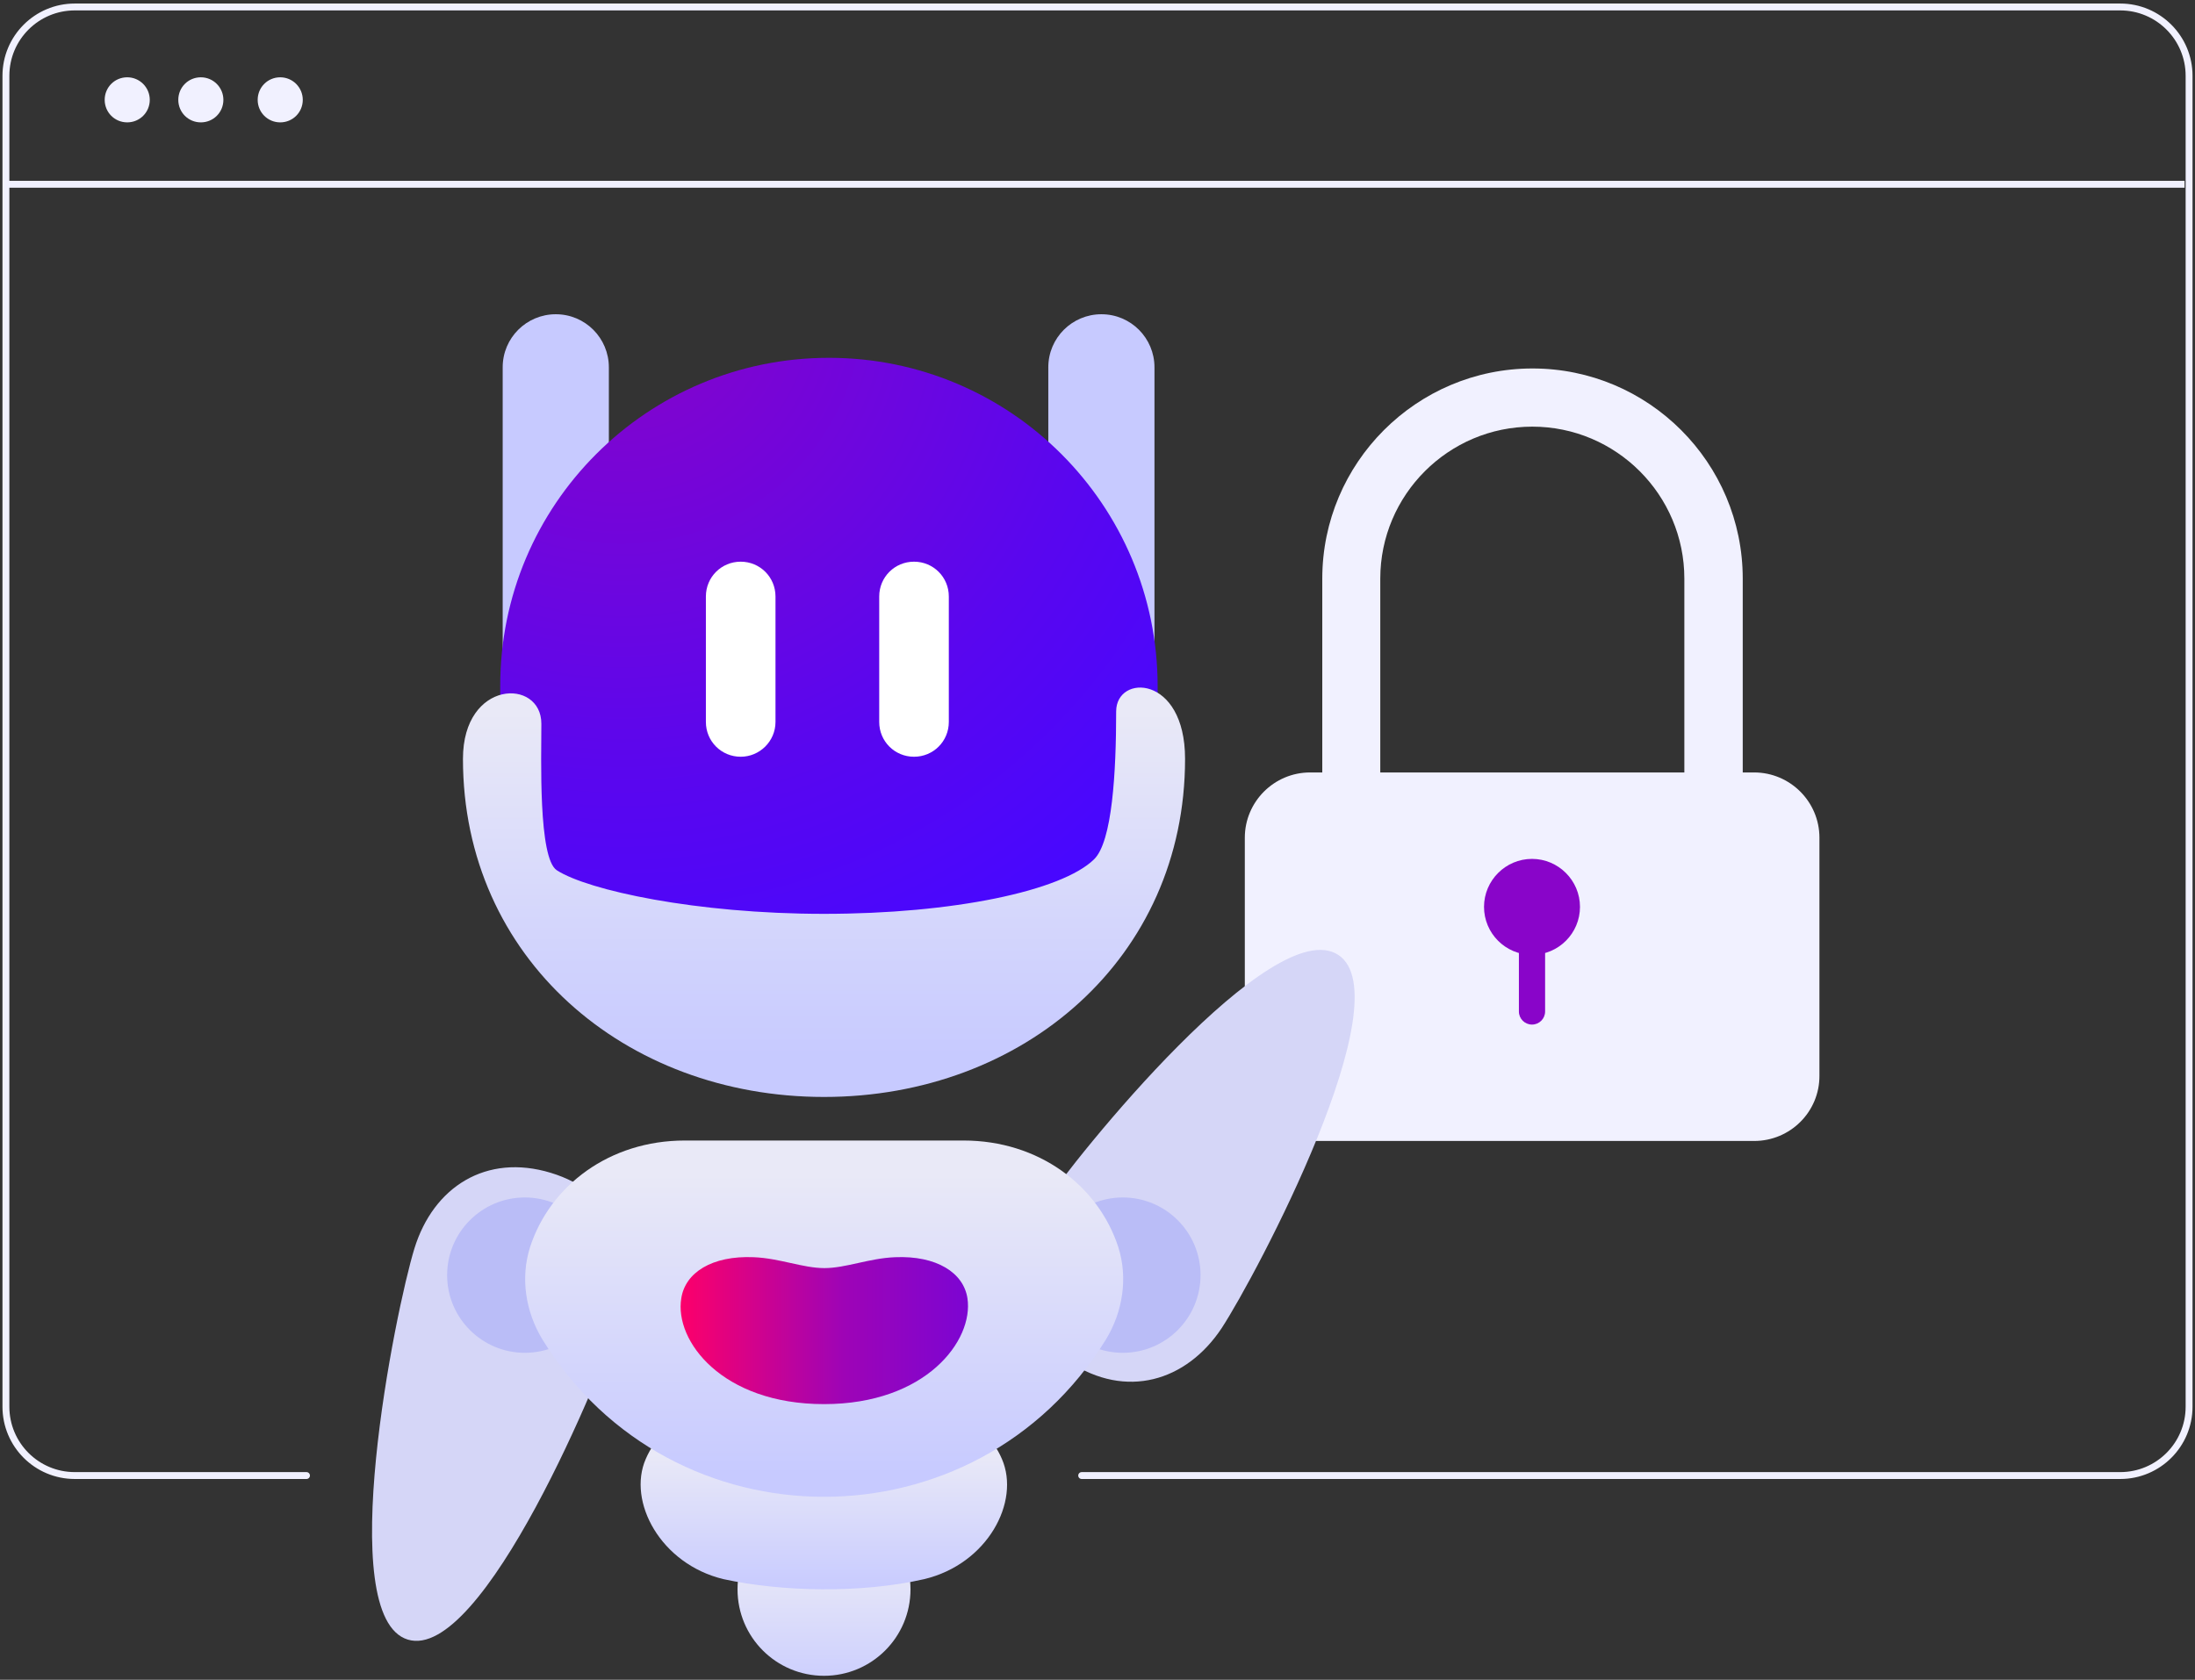
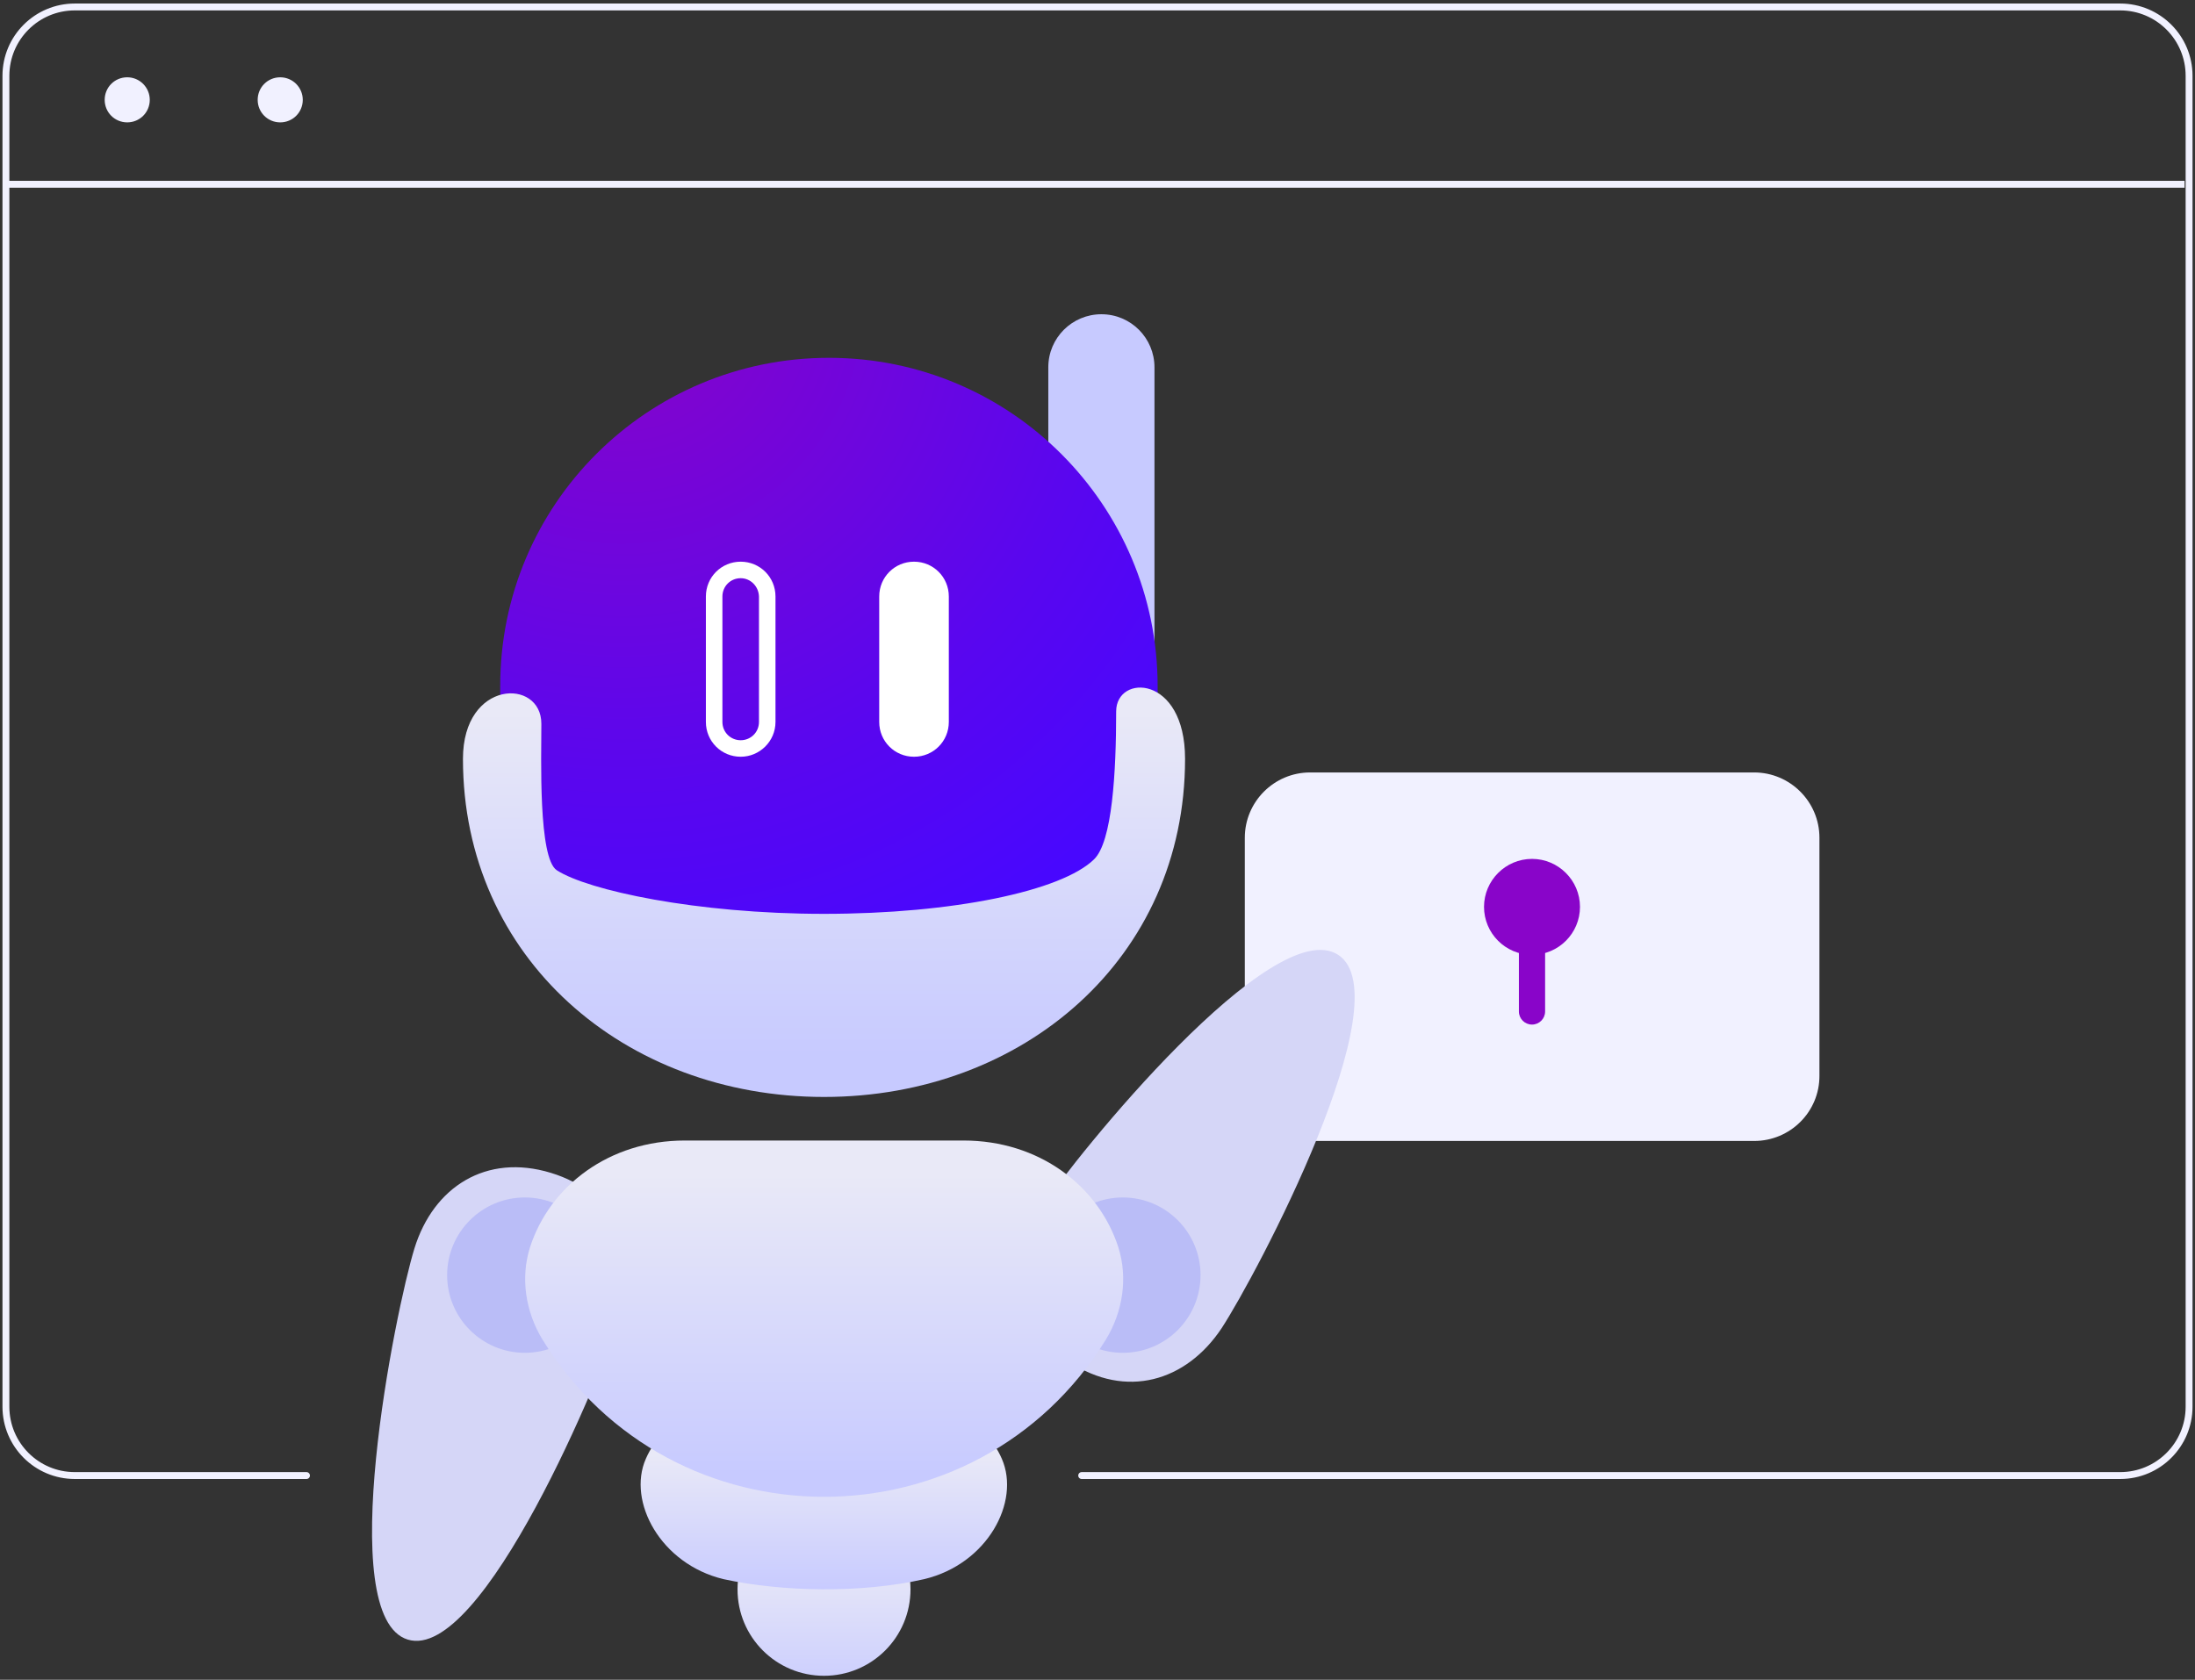
<svg xmlns="http://www.w3.org/2000/svg" width="371" height="284" viewBox="0 0 371 284" fill="none">
  <rect x="0" y="0" width="371" height="284" fill="#333333" stroke="none" />
  <path d="M51.804 249.471H12.641C6.212 249.471 1 244.259 1 237.83V12.819C1 6.39 6.212 1.179 12.641 1.179H358.359C364.788 1.179 370 6.39 370 12.819V237.83C370 244.259 364.788 249.471 358.359 249.471H182.826" stroke="#F1F1FF" stroke-width="1.164" stroke-linecap="round" />
  <line x1="1" y1="31.154" x2="369.236" y2="31.154" stroke="#F1F1FF" stroke-width="1.164" />
-   <path d="M294.494 156.847H284.69V97.831C284.69 83.663 273.161 72.133 258.993 72.133C244.825 72.133 233.295 83.663 233.295 97.831V156.847H223.492V97.831C223.492 78.257 239.418 62.297 259.025 62.297C278.632 62.297 294.559 78.224 294.559 97.831V156.847H294.494Z" fill="#F1F1FF" />
  <path d="M296.481 192.904H221.44C215.349 192.904 210.399 187.953 210.399 181.863V141.639C210.399 135.549 215.349 130.598 221.44 130.598H296.481C302.571 130.598 307.522 135.549 307.522 141.639V181.863C307.554 187.953 302.604 192.904 296.481 192.904Z" fill="#F1F1FF" />
  <path d="M258.94 161.431C254.445 161.431 250.83 157.784 250.83 153.322C250.83 148.859 254.478 145.212 258.94 145.212C263.402 145.212 267.049 148.859 267.049 153.322C267.049 157.784 263.434 161.431 258.94 161.431Z" fill="#8905C9" />
  <path d="M261.155 171.01V158.731C261.155 157.508 260.163 156.517 258.94 156.517C257.717 156.517 256.725 157.508 256.725 158.731V171.01C256.725 172.233 257.717 173.225 258.94 173.225C260.163 173.225 261.155 172.233 261.155 171.01Z" fill="#8905C9" />
  <path d="M25.315 16.879C25.315 18.996 23.621 20.689 21.504 20.689C19.387 20.689 17.694 18.996 17.694 16.879C17.694 14.762 19.387 13.068 21.504 13.068C23.621 13.068 25.315 14.794 25.315 16.879Z" fill="#F1F1FF" />
-   <path d="M37.757 16.88C37.757 18.997 36.063 20.69 33.946 20.69C31.829 20.69 30.135 18.997 30.135 16.88C30.135 14.763 31.829 13.069 33.946 13.069C36.063 13.069 37.757 14.795 37.757 16.88Z" fill="#F1F1FF" />
  <path d="M51.175 16.88C51.175 18.997 49.481 20.69 47.364 20.69C45.247 20.69 43.553 18.997 43.553 16.88C43.553 14.763 45.247 13.069 47.364 13.069C49.481 13.069 51.175 14.795 51.175 16.88Z" fill="#F1F1FF" />
  <path d="M68.92 277.204C56.322 273.341 66.84 221.467 70.049 211.068C73.257 200.669 82.171 194.965 93.104 198.292C104.038 201.62 108.257 211.365 105.048 221.764C101.898 232.222 81.517 281.066 68.92 277.204Z" fill="#D5D6F7" />
  <path d="M226.208 161.454C215.215 154.205 181.88 195.324 175.937 204.356C169.936 213.448 171.184 223.965 180.751 230.264C190.317 236.563 200.478 233.592 206.48 224.56C212.422 215.468 237.141 168.704 226.208 161.454Z" fill="#D5D6F7" />
  <path d="M153.892 268.709C153.892 260.628 147.356 254.091 139.274 254.091C131.193 254.091 124.657 260.628 124.657 268.709C124.657 276.79 131.193 283.327 139.274 283.327C147.356 283.327 153.892 276.79 153.892 268.709Z" fill="url(#paint0_linear)" />
-   <path d="M93.937 126.514C98.869 126.514 102.909 122.533 102.909 117.542V62.102C102.909 57.17 98.928 53.129 93.937 53.129C89.005 53.129 84.964 57.111 84.964 62.102V117.601C85.024 122.533 89.005 126.514 93.937 126.514Z" fill="#C7CAFF" />
  <path d="M186.158 126.514C191.09 126.514 195.13 122.533 195.13 117.542V62.102C195.13 57.17 191.149 53.129 186.158 53.129C181.226 53.129 177.185 57.111 177.185 62.102V117.601C177.245 122.533 181.226 126.514 186.158 126.514Z" fill="#C7CAFF" />
  <path d="M140.107 60.496C170.827 60.496 195.665 85.394 195.665 116.055V139.289C195.665 170.01 170.768 169.237 140.107 169.237C109.386 169.237 84.548 169.95 84.548 139.289V116.055C84.489 85.335 109.386 60.496 140.107 60.496Z" fill="url(#paint1_radial)" />
  <path d="M78.249 128.299C78.249 161.991 105.583 185.462 139.275 185.462C172.967 185.462 200.3 161.991 200.3 128.299C200.3 114.038 188.654 113.919 188.654 120.277C188.654 130.557 188 142.322 184.91 145.294C179.444 150.641 161.083 154.504 139.275 154.504C117.646 154.504 99.344 150.523 94.115 147.136C90.966 145.115 91.5 128.061 91.5 122.357C91.5 114.632 78.249 114.87 78.249 128.299Z" fill="url(#paint2_linear)" />
  <path d="M154.487 126.516C156.982 126.516 158.943 124.496 158.943 122.06V100.846C158.943 98.351 156.923 96.39 154.487 96.39C151.991 96.39 150.03 98.41 150.03 100.846V122.06C150.03 124.555 151.991 126.516 154.487 126.516Z" fill="white" />
  <path d="M154.487 127.943C151.219 127.943 148.605 125.328 148.605 122.06V100.847C148.605 97.579 151.219 94.964 154.487 94.964C157.755 94.964 160.37 97.579 160.37 100.847V122.06C160.37 125.328 157.755 127.943 154.487 127.943ZM154.487 97.757C152.764 97.757 151.397 99.124 151.397 100.847V122.06C151.397 123.783 152.764 125.15 154.487 125.15C156.21 125.15 157.577 123.783 157.577 122.06V100.847C157.577 99.124 156.21 97.757 154.487 97.757Z" fill="white" />
-   <path d="M125.191 126.516C127.687 126.516 129.648 124.496 129.648 122.06V100.846C129.648 98.351 127.628 96.39 125.191 96.39C122.696 96.39 120.735 98.41 120.735 100.846V122.06C120.675 124.555 122.696 126.516 125.191 126.516Z" fill="white" />
  <path d="M125.192 127.943C121.924 127.943 119.309 125.328 119.309 122.06V100.847C119.309 97.579 121.924 94.964 125.192 94.964C128.46 94.964 131.074 97.579 131.074 100.847V122.06C131.074 125.328 128.4 127.943 125.192 127.943ZM125.192 97.757C123.468 97.757 122.102 99.124 122.102 100.847V122.06C122.102 123.783 123.468 125.15 125.192 125.15C126.915 125.15 128.282 123.783 128.282 122.06V100.847C128.222 99.124 126.855 97.757 125.192 97.757Z" fill="white" />
  <path d="M156.21 266.985C145.514 269.422 132.144 269.124 122.28 266.985C111.644 264.43 105.999 253.853 109.148 246.663C112.238 239.473 120.319 236.918 127.628 238.641C136.838 240.84 141.652 240.84 150.862 238.641C158.171 236.918 166.252 239.473 169.342 246.663C172.491 253.913 166.906 264.43 156.21 266.985Z" fill="url(#paint3_linear)" />
  <path d="M176.651 215.587C176.651 222.836 182.534 228.719 189.783 228.719C197.033 228.719 202.915 222.836 202.915 215.587C202.915 208.338 197.033 202.455 189.783 202.455C182.534 202.455 176.651 208.338 176.651 215.587Z" fill="#BABDF7" />
  <path d="M75.575 215.587C75.575 222.836 81.458 228.719 88.707 228.719C95.957 228.719 101.839 222.836 101.839 215.587C101.839 208.338 95.957 202.455 88.707 202.455C81.458 202.455 75.575 208.338 75.575 215.587Z" fill="#BABDF7" />
  <path d="M91.677 226.46C88.825 221.766 87.934 216.061 89.597 210.832C92.984 200.433 103.027 192.828 115.743 192.828H162.864C175.58 192.828 185.622 200.433 189.009 210.832C190.673 216.061 189.782 221.766 186.929 226.46C165.062 261.934 113.485 261.934 91.677 226.46Z" fill="url(#paint4_linear)" />
-   <path d="M139.276 237.394C156.508 237.394 164.589 226.638 163.519 219.508C162.866 215.17 158.29 212.258 151.279 212.556C146.881 212.734 142.96 214.398 139.335 214.398C135.71 214.398 131.789 212.734 127.391 212.556C120.32 212.258 115.804 215.17 115.151 219.508C113.962 226.698 122.043 237.394 139.276 237.394Z" fill="url(#paint5_linear)" />
  <defs>
    <linearGradient id="paint0_linear" x1="139.274" y1="263.589" x2="139.274" y2="288.013" gradientUnits="userSpaceOnUse">
      <stop offset="0.005" stop-color="#E9E9F7" />
      <stop offset="0.999" stop-color="#C7CAFF" />
    </linearGradient>
    <radialGradient id="paint1_radial" cx="0" cy="0" r="1" gradientUnits="userSpaceOnUse" gradientTransform="translate(104.994 50.941) scale(123.353)">
      <stop stop-color="#8805C8" />
      <stop offset="0.664" stop-color="#5906EF" />
      <stop offset="1" stop-color="#4707FF" />
    </radialGradient>
    <linearGradient id="paint2_linear" x1="139.275" y1="120.072" x2="139.275" y2="178.533" gradientUnits="userSpaceOnUse">
      <stop offset="0.005" stop-color="#E9E9F7" />
      <stop offset="0.999" stop-color="#C7CAFF" />
    </linearGradient>
    <linearGradient id="paint3_linear" x1="139.274" y1="245.784" x2="139.274" y2="269.333" gradientUnits="userSpaceOnUse">
      <stop offset="0.005" stop-color="#E9E9F7" />
      <stop offset="0.999" stop-color="#C7CAFF" />
    </linearGradient>
    <linearGradient id="paint4_linear" x1="139.273" y1="198.205" x2="139.273" y2="249.409" gradientUnits="userSpaceOnUse">
      <stop offset="0.005" stop-color="#E9E9F7" />
      <stop offset="0.999" stop-color="#C7CAFF" />
    </linearGradient>
    <linearGradient id="paint5_linear" x1="114.308" y1="224.964" x2="169.544" y2="224.964" gradientUnits="userSpaceOnUse">
      <stop stop-color="#FF0068" />
      <stop offset="0.512" stop-color="#9E04B6" />
      <stop offset="1" stop-color="#7306DA" />
    </linearGradient>
  </defs>
</svg>